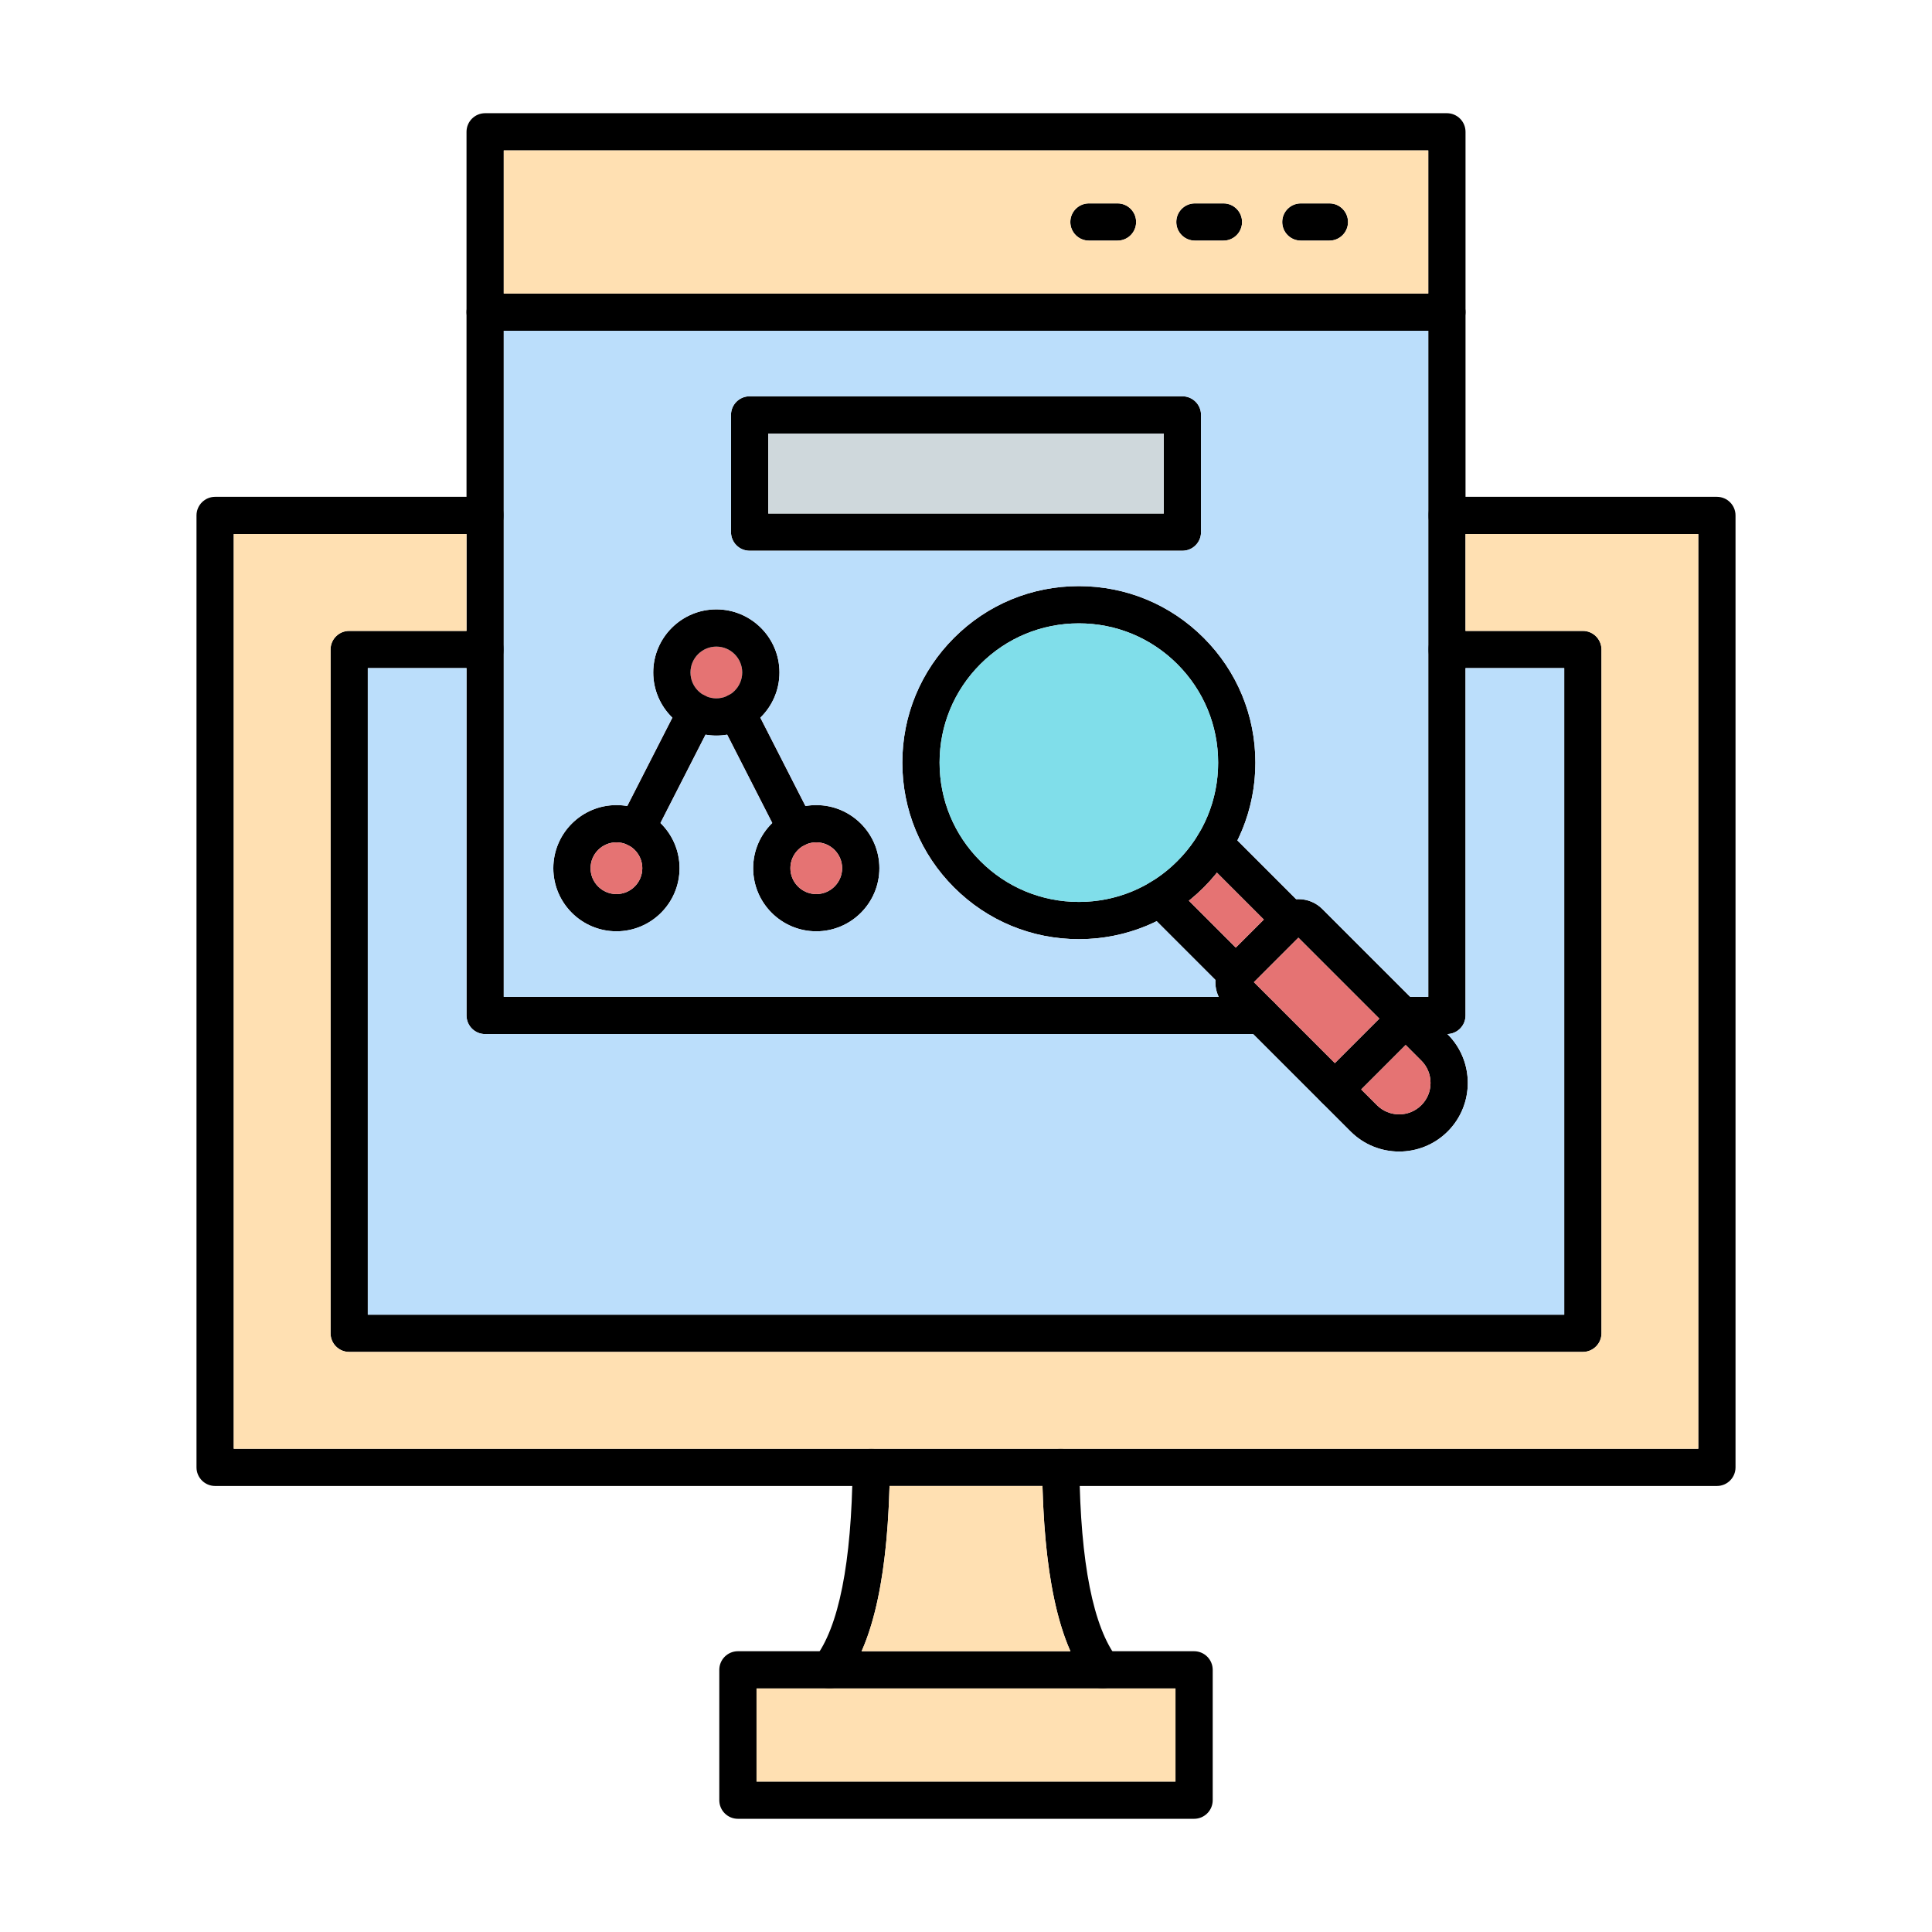
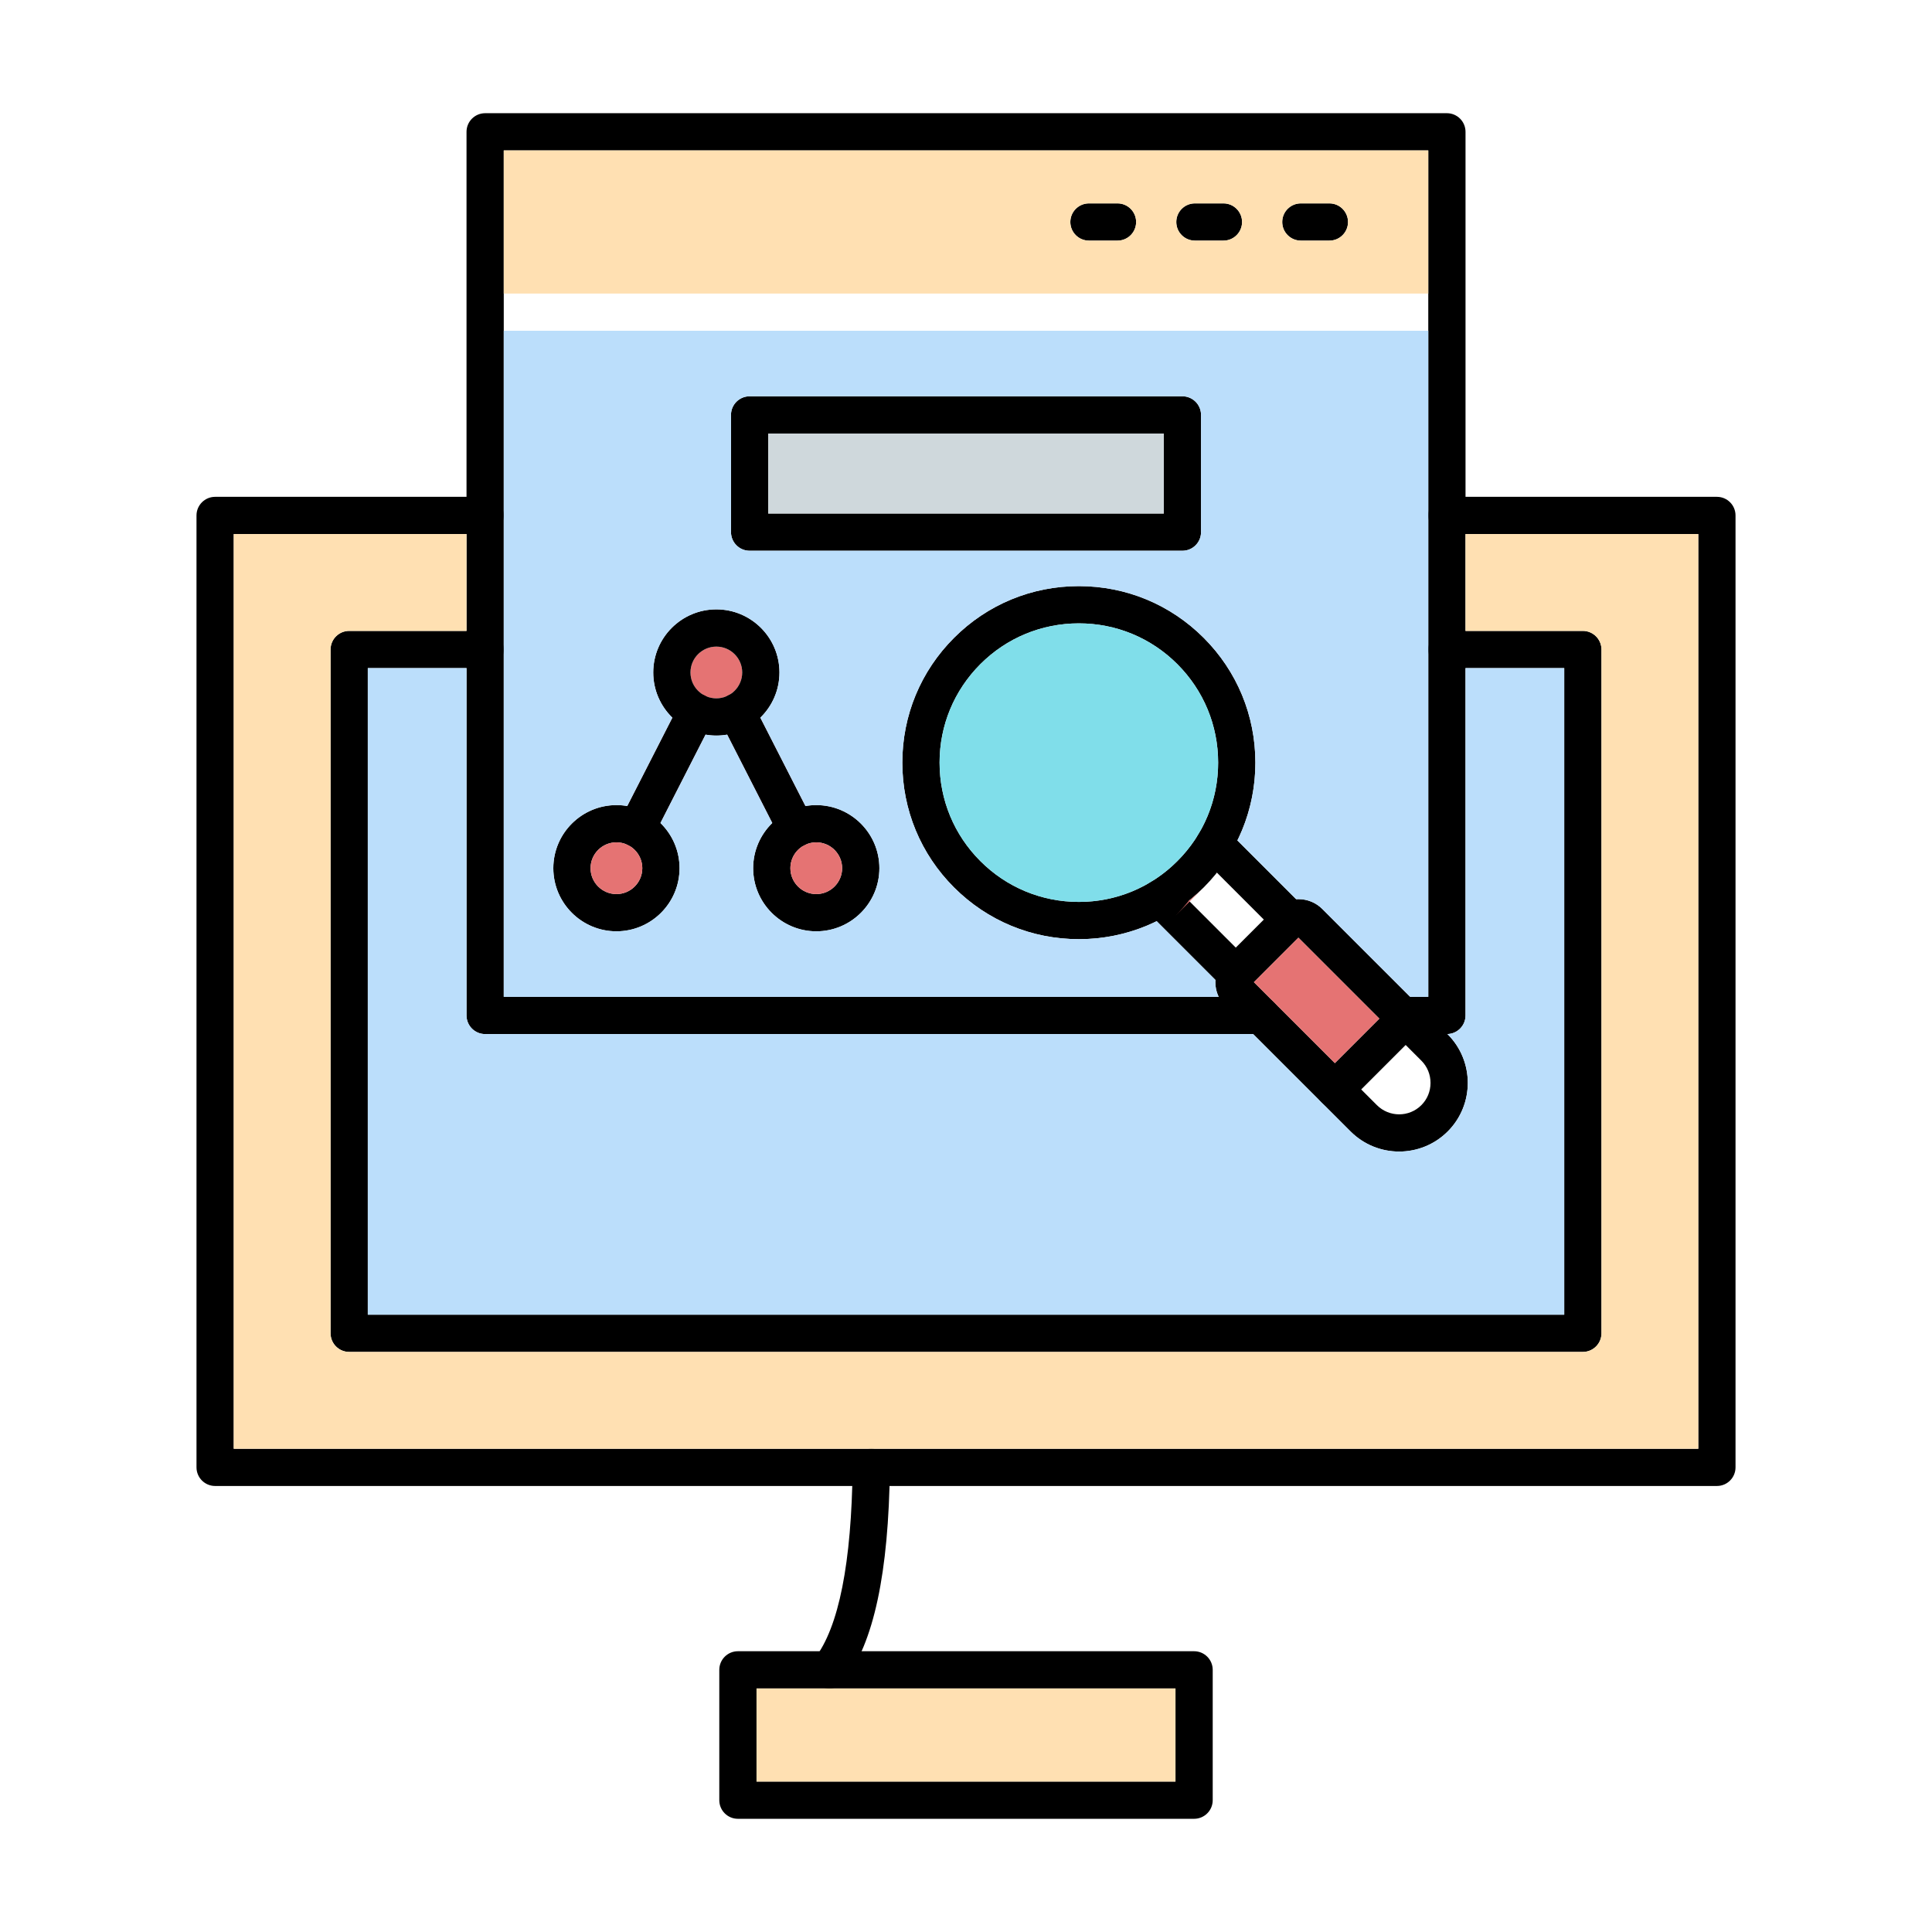
<svg xmlns="http://www.w3.org/2000/svg" clip-rule="evenodd" fill-rule="evenodd" height="512" viewBox="0 0 173.397 173.397" width="512">
  <g id="Layer_x0020_1">
    <path d="m63.236 62.423c.822.421 1.148 1.427.729 2.249l-.645 1.264c.316.055.641.084.973.084s.657-.029.973-.084l-.645-1.264c-.418-.819-.096-1.82.719-2.244-.001.001-.002.001-.003.002-.314.159-.669.248-1.044.248-.38 0-.739-.092-1.056-.254zm3.378-2.068c0-1.281-1.042-2.322-2.322-2.322-1.28 0-2.322 1.041-2.322 2.322 0.0.901.515 1.683 1.266 2.068-.822-.418-1.828-.094-2.248.731l-.643 1.26-4.048 7.928-.645 1.264c-.419.822-.093 1.828.729 2.249.243.122.502.181.758.181.608 0 1.194-.331 1.49-.912l.643-1.259 4.047-7.928c.316.055.641.084.973.084s.657-.029.973-.084l4.047 7.928.643 1.26c.296.581.882.912 1.49.912.255 0 .515-.059.758-.181.001-0.0.002-.001.003-.001.82-.422 1.145-1.427.726-2.248l-.645-1.264-4.048-7.928-.643-1.26c-.418-.822-1.418-1.147-2.239-.735-.001 0-.002.001-.002.001.748-.386 1.26-1.166 1.26-2.065z" fill="#e57373" />
    <g id="_399849312">
      <path id="_399850608" d="m86.807 58.426h.003zm10.021-2.479c-3.339 0-6.478 1.298-8.839 3.659h0c-2.361 2.364-3.662 5.501-3.662 8.839 0 3.342 1.3 6.479 3.661 8.839 2.361 2.364 5.5 3.663 8.839 3.663 3.339-0 6.478-1.299 8.839-3.663 2.362-2.36 3.662-5.497 3.662-8.839 0-3.339-1.3-6.475-3.662-8.839-2.361-2.361-5.5-3.659-8.839-3.659zm0 28.342c-4.232 0-8.211-1.647-11.203-4.641-2.993-2.991-4.641-6.97-4.641-11.203 0-4.23 1.648-8.209 4.641-11.2h0c2.992-2.994 6.971-4.641 11.202-4.641 4.232-0 8.21 1.647 11.203 4.641 2.992 2.99 4.64 6.97 4.64 11.2 0 4.234-1.648 8.213-4.64 11.203-2.992 2.994-6.971 4.641-11.203 4.641z" />
      <path id="_399850920" d="m115.822 84.234c-.427 0-.855-.164-1.182-.491l-6.833-6.834c-.653-.651-.653-1.709-0-2.364.652-.651 1.711-.651 2.363 0l6.833 6.834c.653.654.653 1.709-0 2.364-.326.327-.754.491-1.181.491zm-4.881 4.877c-.427 0-.855-.164-1.182-.487l-6.833-6.834c-.652-.651-.652-1.709 0-2.364.652-.651 1.711-.651 2.363 0l6.833 6.834c.653.651.653 1.71 0 2.364-.326.324-.754.487-1.181.487z" />
      <path id="_399849888" d="m112.538 88.15 11.039 11.036c1.101 1.1 2.891 1.104 3.992 0 .53-.529.821-1.236.821-1.995 0-.755-.291-1.466-.821-1.995l-11.039-11.04zm16.213 12.22h.004zm-3.178 2.983c-1.578 0-3.157-.602-4.359-1.803l-11.243-11.242c-1.19-1.191-1.19-3.13-0-4.32l4.399-4.397c.576-.578 1.343-.895 2.159-.895s1.584.317 2.159.895l11.243 11.242c2.404 2.402 2.403 6.315 0 8.717h-0c-1.202 1.201-2.78 1.803-4.359 1.803z" />
      <path id="_399849696" d="m119.803 99.448c-.427 0-.855-.164-1.182-.487-.652-.655-.652-1.713 0-2.364l6.355-6.357c.652-.651 1.711-.651 2.363.004.653.651.652 1.709 0 2.36l-6.355 6.357c-.326.324-.754.487-1.182.487z" />
      <path id="_399850248" d="m154.091 133.367h-134.784c-.923 0-1.671-.748-1.671-1.671l0-85.434c0-.922.748-1.671 1.671-1.671h24.234c.923 0 1.671.749 1.671 1.671 0.0.923-.748 1.671-1.671 1.671h-22.562v82.091h131.442v-82.091h-22.561c-.923 0-1.671-.748-1.671-1.671 0-.923.748-1.671 1.671-1.671h24.232c.926 0 1.671.749 1.671 1.671v85.434c0 .922-.745 1.671-1.671 1.671z" />
      <path id="_399850224" d="m142.061 121.335h-110.722c-.923 0-1.671-.749-1.671-1.671l0-61.37c0-.922.748-1.671 1.671-1.671h12.202c.923 0 1.671.749 1.671 1.671 0.0.922-.748 1.671-1.671 1.671h-10.531v58.028h107.38v-58.028h-10.53c-.923 0-1.671-.749-1.671-1.671 0-.923.748-1.671 1.671-1.671h12.202c.922 0 1.671.749 1.671 1.671v61.37c0 .922-.749 1.671-1.671 1.671z" />
      <path id="_399850200" d="m67.899 159.895h37.6v-8.355h-37.6zm39.271 3.342h-40.942c-.923 0-1.671-.745-1.671-1.671l0-11.697c0-.923.748-1.671 1.671-1.671h40.942c.923 0 1.671.749 1.671 1.671l0 11.697c0 .926-.749 1.671-1.671 1.671z" />
      <path id="_399849768" d="m74.436 151.54c-.358 0-.718-.115-1.023-.348-.729-.567-.862-1.615-.297-2.346 2.165-2.792 3.312-8.568 3.41-17.167.011-.916.756-1.654 1.671-1.654h.019c.923.01 1.663.769 1.652 1.692-.107 9.476-1.452 15.75-4.111 19.176-.329.425-.823.648-1.322.648z" />
-       <path id="_399849672" d="m98.962 151.54c-.499 0-.992-.223-1.322-.648-2.658-3.426-4.003-9.699-4.111-19.176-.011-.922.729-1.681 1.652-1.692h.019c.914 0 1.66.738 1.671 1.654.098 8.599 1.245 14.375 3.41 17.167.565.731.433 1.779-.297 2.346-.304.233-.665.348-1.023.348z" />
      <path id="_399849960" d="m129.859 92.808h-3.986c-.923 0-1.671-.748-1.671-1.671 0-.923.749-1.671 1.671-1.671h2.315v-75.964h-82.976v75.964h67.951c.923 0 1.671.749 1.671 1.671 0 .922-.748 1.671-1.671 1.671h-69.622c-.923 0-1.671-.748-1.671-1.671v-79.306c0-.923.748-1.671 1.671-1.671h86.318c.923 0 1.671.749 1.671 1.671l0 79.306c0 .923-.749 1.671-1.671 1.671z" />
-       <path id="_399849648" d="m129.859 29.687h-86.318c-.923 0-1.671-.749-1.671-1.671 0-.923.748-1.671 1.671-1.671l86.318-0c.923 0 1.671.749 1.671 1.671 0.0.922-.749 1.671-1.671 1.671z" />
      <path id="_399850176" d="m119.314 21.596h-2.563c-.923 0-1.671-.748-1.671-1.671 0-.923.748-1.671 1.671-1.671h2.563c.923 0 1.671.749 1.671 1.671 0.0.922-.748 1.671-1.671 1.671z" />
      <path id="_399849744" d="m109.805 21.596h-2.562c-.923 0-1.671-.748-1.671-1.671 0-.923.748-1.671 1.671-1.671h2.562c.923 0 1.671.749 1.671 1.671 0 .922-.748 1.671-1.671 1.671z" />
      <path id="_399849480" d="m100.297 21.596h-2.563c-.923 0-1.671-.748-1.671-1.671 0-.923.748-1.671 1.671-1.671h2.563c.923 0 1.671.749 1.671 1.671 0.0.922-.748 1.671-1.671 1.671z" />
      <path id="_399849384" d="m64.292 58.033c-1.28 0-2.322 1.041-2.322 2.322 0 1.281 1.042 2.322 2.322 2.322s2.322-1.041 2.322-2.322c0-1.281-1.042-2.322-2.322-2.322zm0 7.986c-3.123 0-5.664-2.542-5.664-5.664 0-3.123 2.541-5.664 5.664-5.664 3.123 0 5.664 2.541 5.664 5.664 0 3.123-2.541 5.664-5.664 5.664z" />
      <path id="_399849264" d="m55.325 75.6c-1.28 0-2.322 1.041-2.322 2.322 0 1.281 1.042 2.322 2.322 2.322 1.28 0 2.322-1.041 2.322-2.322 0-1.281-1.041-2.322-2.322-2.322zm0 7.986c-3.123 0-5.665-2.541-5.665-5.664 0-3.123 2.541-5.664 5.665-5.664 3.123 0 5.664 2.541 5.664 5.664 0 3.123-2.541 5.664-5.664 5.664z" />
      <path id="_399849240" d="m73.26 75.6c-1.28 0-2.322 1.041-2.322 2.322 0 1.281 1.042 2.322 2.322 2.322 1.28 0 2.322-1.041 2.322-2.322 0-1.281-1.042-2.322-2.322-2.322zm0 7.986c-3.123 0-5.665-2.541-5.665-5.664 0-3.123 2.541-5.664 5.665-5.664 3.123 0 5.664 2.541 5.664 5.664s-2.541 5.664-5.664 5.664z" />
      <path id="_399849408" d="m68.949 46.088h35.501v-7.179h-35.501zm37.172 3.342h-38.843c-.923 0-1.671-.749-1.671-1.671v-10.521c0-.923.748-1.671 1.671-1.671h38.844c.923 0 1.671.749 1.671 1.671v10.521c0 .922-.748 1.671-1.671 1.671z" />
      <path id="_399849456" d="m57.14 76.035c-.256 0-.515-.059-.758-.181-.822-.421-1.149-1.427-.729-2.249l5.336-10.451c.42-.825 1.426-1.149 2.248-.731.822.421 1.148 1.427.729 2.249l-5.335 10.451c-.296.581-.882.912-1.49.912zm14.306 0c-.608 0-1.195-.331-1.49-.912l-5.335-10.451c-.419-.822-.093-1.828.728-2.249.823-.418 1.829-.094 2.248.731l5.336 10.451c.42.822.093 1.828-.729 2.249-.243.122-.503.181-.758.181z" />
    </g>
    <path d="m68.949 46.088h35.501v-7.179h-35.501z" fill="#cfd8dc" />
    <path d="m65.607 47.759v-10.521c0-.923.748-1.671 1.671-1.671h38.844c.923 0 1.671.749 1.671 1.671v10.521c0 .922-.748 1.671-1.671 1.671h-38.843c-.923 0-1.671-.749-1.671-1.671zm15.378 20.686c0-4.23 1.648-8.209 4.641-11.2 2.992-2.994 6.971-4.641 11.202-4.641 4.232-0 8.21 1.647 11.203 4.641 2.992 2.99 4.64 6.97 4.64 11.2 0 2.463-.558 4.84-1.613 6.986l5.271 5.272c.067-.004.134-.006.201-.006.817 0 1.584.317 2.159.895l7.876 7.875h1.623v-31.172-12.032-16.575h-82.976l-0 16.575v12.032l0 31.172h64.163c-.227-.477-.324-1.001-.29-1.518l-5.271-5.272c-2.146 1.056-4.523 1.613-6.985 1.613-4.232 0-8.211-1.647-11.203-4.641-2.993-2.991-4.641-6.97-4.641-11.203zm-24.687 3.896 4.048-7.928c-1.059-1.03-1.717-2.469-1.717-4.059 0-3.123 2.541-5.664 5.664-5.664 3.123 0 5.664 2.541 5.664 5.664 0 1.59-.658 3.029-1.717 4.059l4.048 7.928c.316-.055.641-.084.973-.084 3.123 0 5.664 2.541 5.664 5.664s-2.541 5.664-5.664 5.664c-3.123 0-5.665-2.541-5.665-5.664 0-1.59.658-3.029 1.717-4.059l-4.047-7.928c-.316.055-.641.084-.973.084s-.657-.029-.973-.084l-4.047 7.928c1.058 1.03 1.717 2.469 1.717 4.058 0 3.123-2.541 5.664-5.664 5.664-3.123 0-5.665-2.541-5.665-5.664 0-3.123 2.541-5.664 5.665-5.664.332 0 .656.029.972.084z" fill="#bbdefb" />
    <path d="m56.363 75.845c-.312-.157-.665-.245-1.038-.245-1.28 0-2.322 1.041-2.322 2.322 0 1.281 1.042 2.322 2.322 2.322 1.28 0 2.322-1.041 2.322-2.322 0-.894-.507-1.671-1.249-2.059-.005-.003-.011-.006-.017-.009-.006-.003-.012-.006-.018-.009z" fill="#e57373" />
    <path d="m72.203 75.854c-.751.385-1.266 1.167-1.266 2.068 0 1.281 1.042 2.322 2.322 2.322 1.28 0 2.322-1.041 2.322-2.322 0-1.281-1.042-2.322-2.322-2.322-.379 0-.737.091-1.054.253-.001 0-.002.001-.003.001z" fill="#e57373" />
    <path d="m84.327 68.446c0 3.342 1.3 6.479 3.661 8.839 2.361 2.364 5.5 3.663 8.839 3.663 2.266-0 4.439-.598 6.34-1.721.052-.035.106-.068.161-.097.84-.513 1.624-1.13 2.338-1.845.714-.714 1.331-1.498 1.844-2.338.029-.054.06-.107.096-.159 1.123-1.901 1.722-4.074 1.722-6.343 0-3.339-1.3-6.475-3.662-8.839-2.361-2.361-5.5-3.659-8.839-3.659-3.339 0-6.478 1.298-8.839 3.659-2.361 2.364-3.662 5.501-3.662 8.839z" fill="#80deea" />
-     <path d="m108.031 79.649c-.424.424-.867.821-1.328 1.19l4.209 4.21 2.518-2.517-4.209-4.21c-.369.461-.766.904-1.189 1.328z" fill="#e57373" />
+     <path d="m108.031 79.649c-.424.424-.867.821-1.328 1.19c-.369.461-.766.904-1.189 1.328z" fill="#e57373" />
    <path d="m116.529 84.157-3.992 3.993 1.781 1.781c.017.016.033.032.049.049l5.436 5.434 3.991-3.992z" fill="#e57373" />
-     <path d="m126.158 93.786-3.99 3.991 1.41 1.409c1.101 1.1 2.891 1.104 3.992 0 .53-.529.821-1.236.821-1.995 0-.755-.291-1.466-.821-1.995z" fill="#e57373" />
    <path d="m118.579 98.915-6.108-6.107h-68.93c-.923 0-1.671-.748-1.671-1.671v-31.173h-8.86v58.028h107.38v-58.028h-8.859v31.172c0 .907-.723 1.645-1.623 1.67l.025.025c2.404 2.402 2.403 6.315 0 8.717-1.202 1.201-2.78 1.803-4.359 1.803-1.578 0-3.157-.602-4.359-1.803l-2.55-2.549c-.014-.013-.029-.027-.043-.041-.015-.015-.029-.03-.043-.045z" fill="#bbdefb" />
    <g fill="#ffe0b2">
      <path d="m143.732 119.664c0 .922-.749 1.671-1.671 1.671h-110.722c-.923 0-1.671-.749-1.671-1.671l0-61.37c0-.922.748-1.671 1.671-1.671h10.531v-8.69h-20.891v82.091h57.219.019 16.965.019 57.218v-82.091h-20.89l0 8.69h10.531c.922 0 1.671.749 1.671 1.671v61.37z" />
-       <path d="m96.069 148.198c-1.497-3.384-2.324-8.284-2.507-14.831h-13.726c-.183 6.547-1.009 11.447-2.506 14.831z" />
      <path d="m98.962 151.54h-24.526-6.537v8.355h37.6v-8.355z" />
      <path d="m45.211 26.345 82.976-0v-12.843h-82.976zm55.085-4.749h-2.563c-.923 0-1.671-.748-1.671-1.671 0-.923.748-1.671 1.671-1.671h2.563c.923 0 1.671.749 1.671 1.671 0.0.922-.748 1.671-1.671 1.671zm9.508 0h-2.562c-.923 0-1.671-.748-1.671-1.671 0-.923.748-1.671 1.671-1.671h2.562c.923 0 1.671.749 1.671 1.671 0 .922-.748 1.671-1.671 1.671zm9.509 0h-2.563c-.923 0-1.671-.748-1.671-1.671 0-.923.748-1.671 1.671-1.671h2.563c.923 0 1.671.749 1.671 1.671 0.0.922-.748 1.671-1.671 1.671z" />
    </g>
  </g>
</svg>